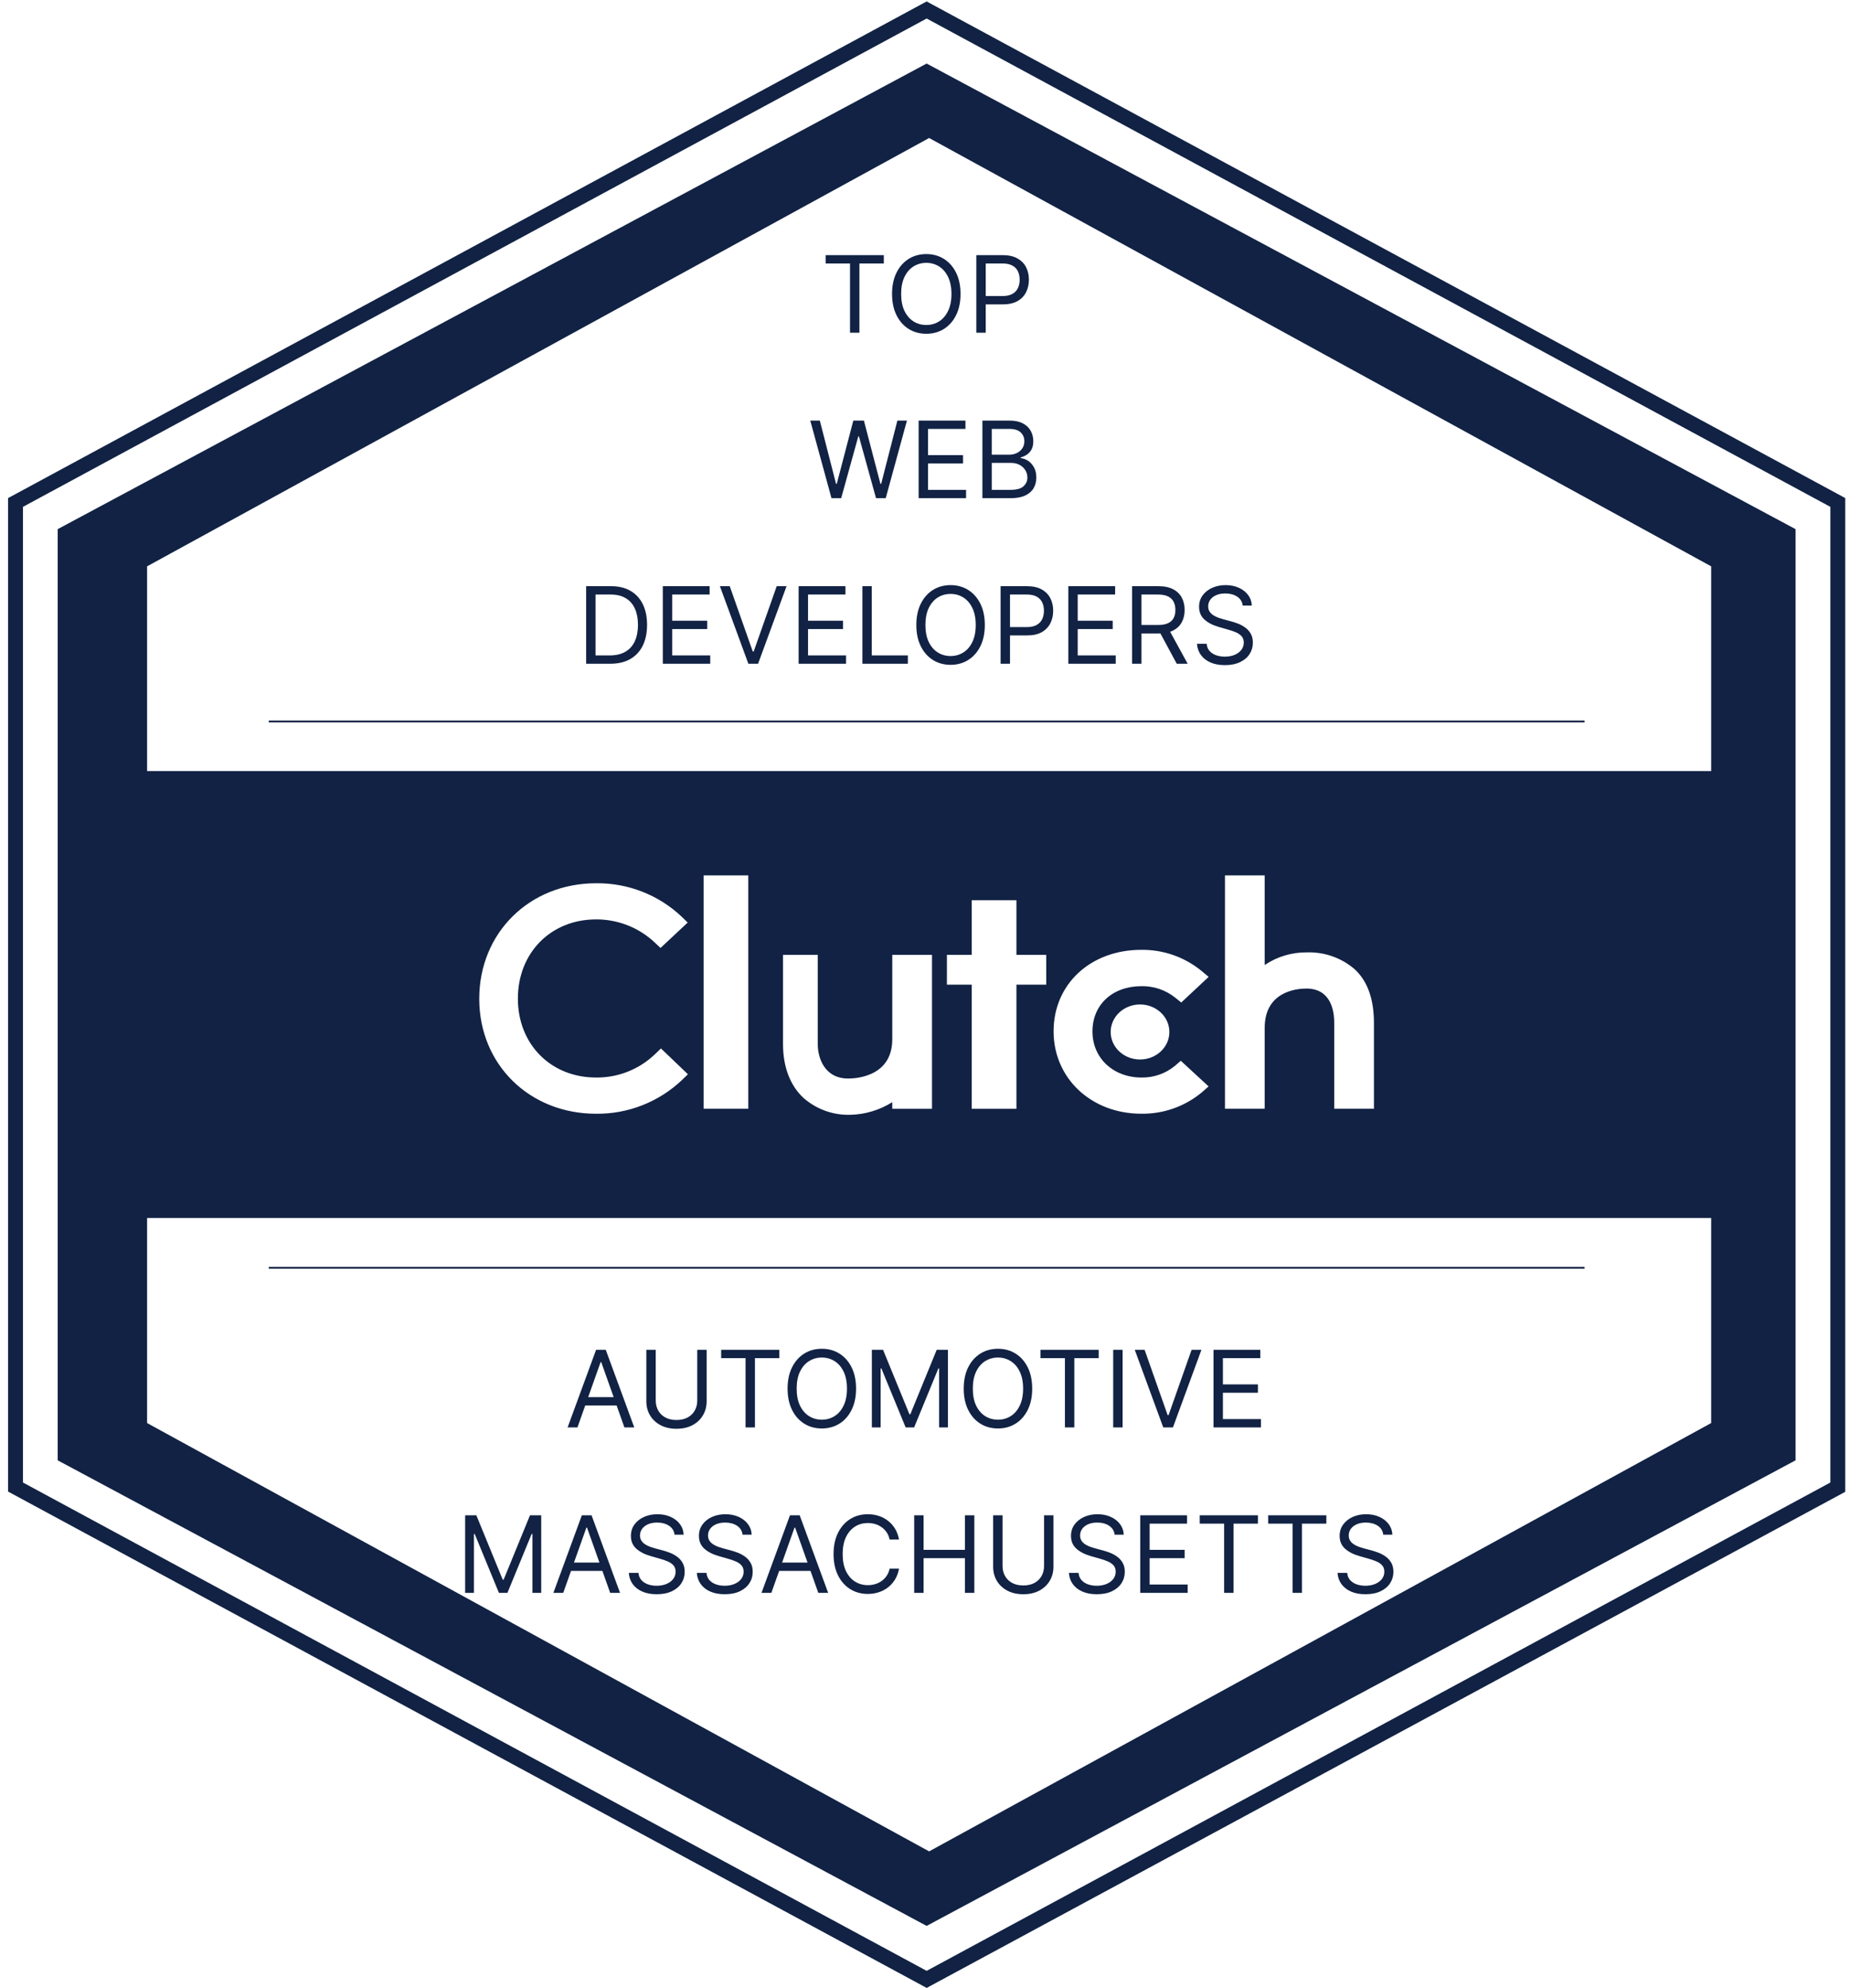
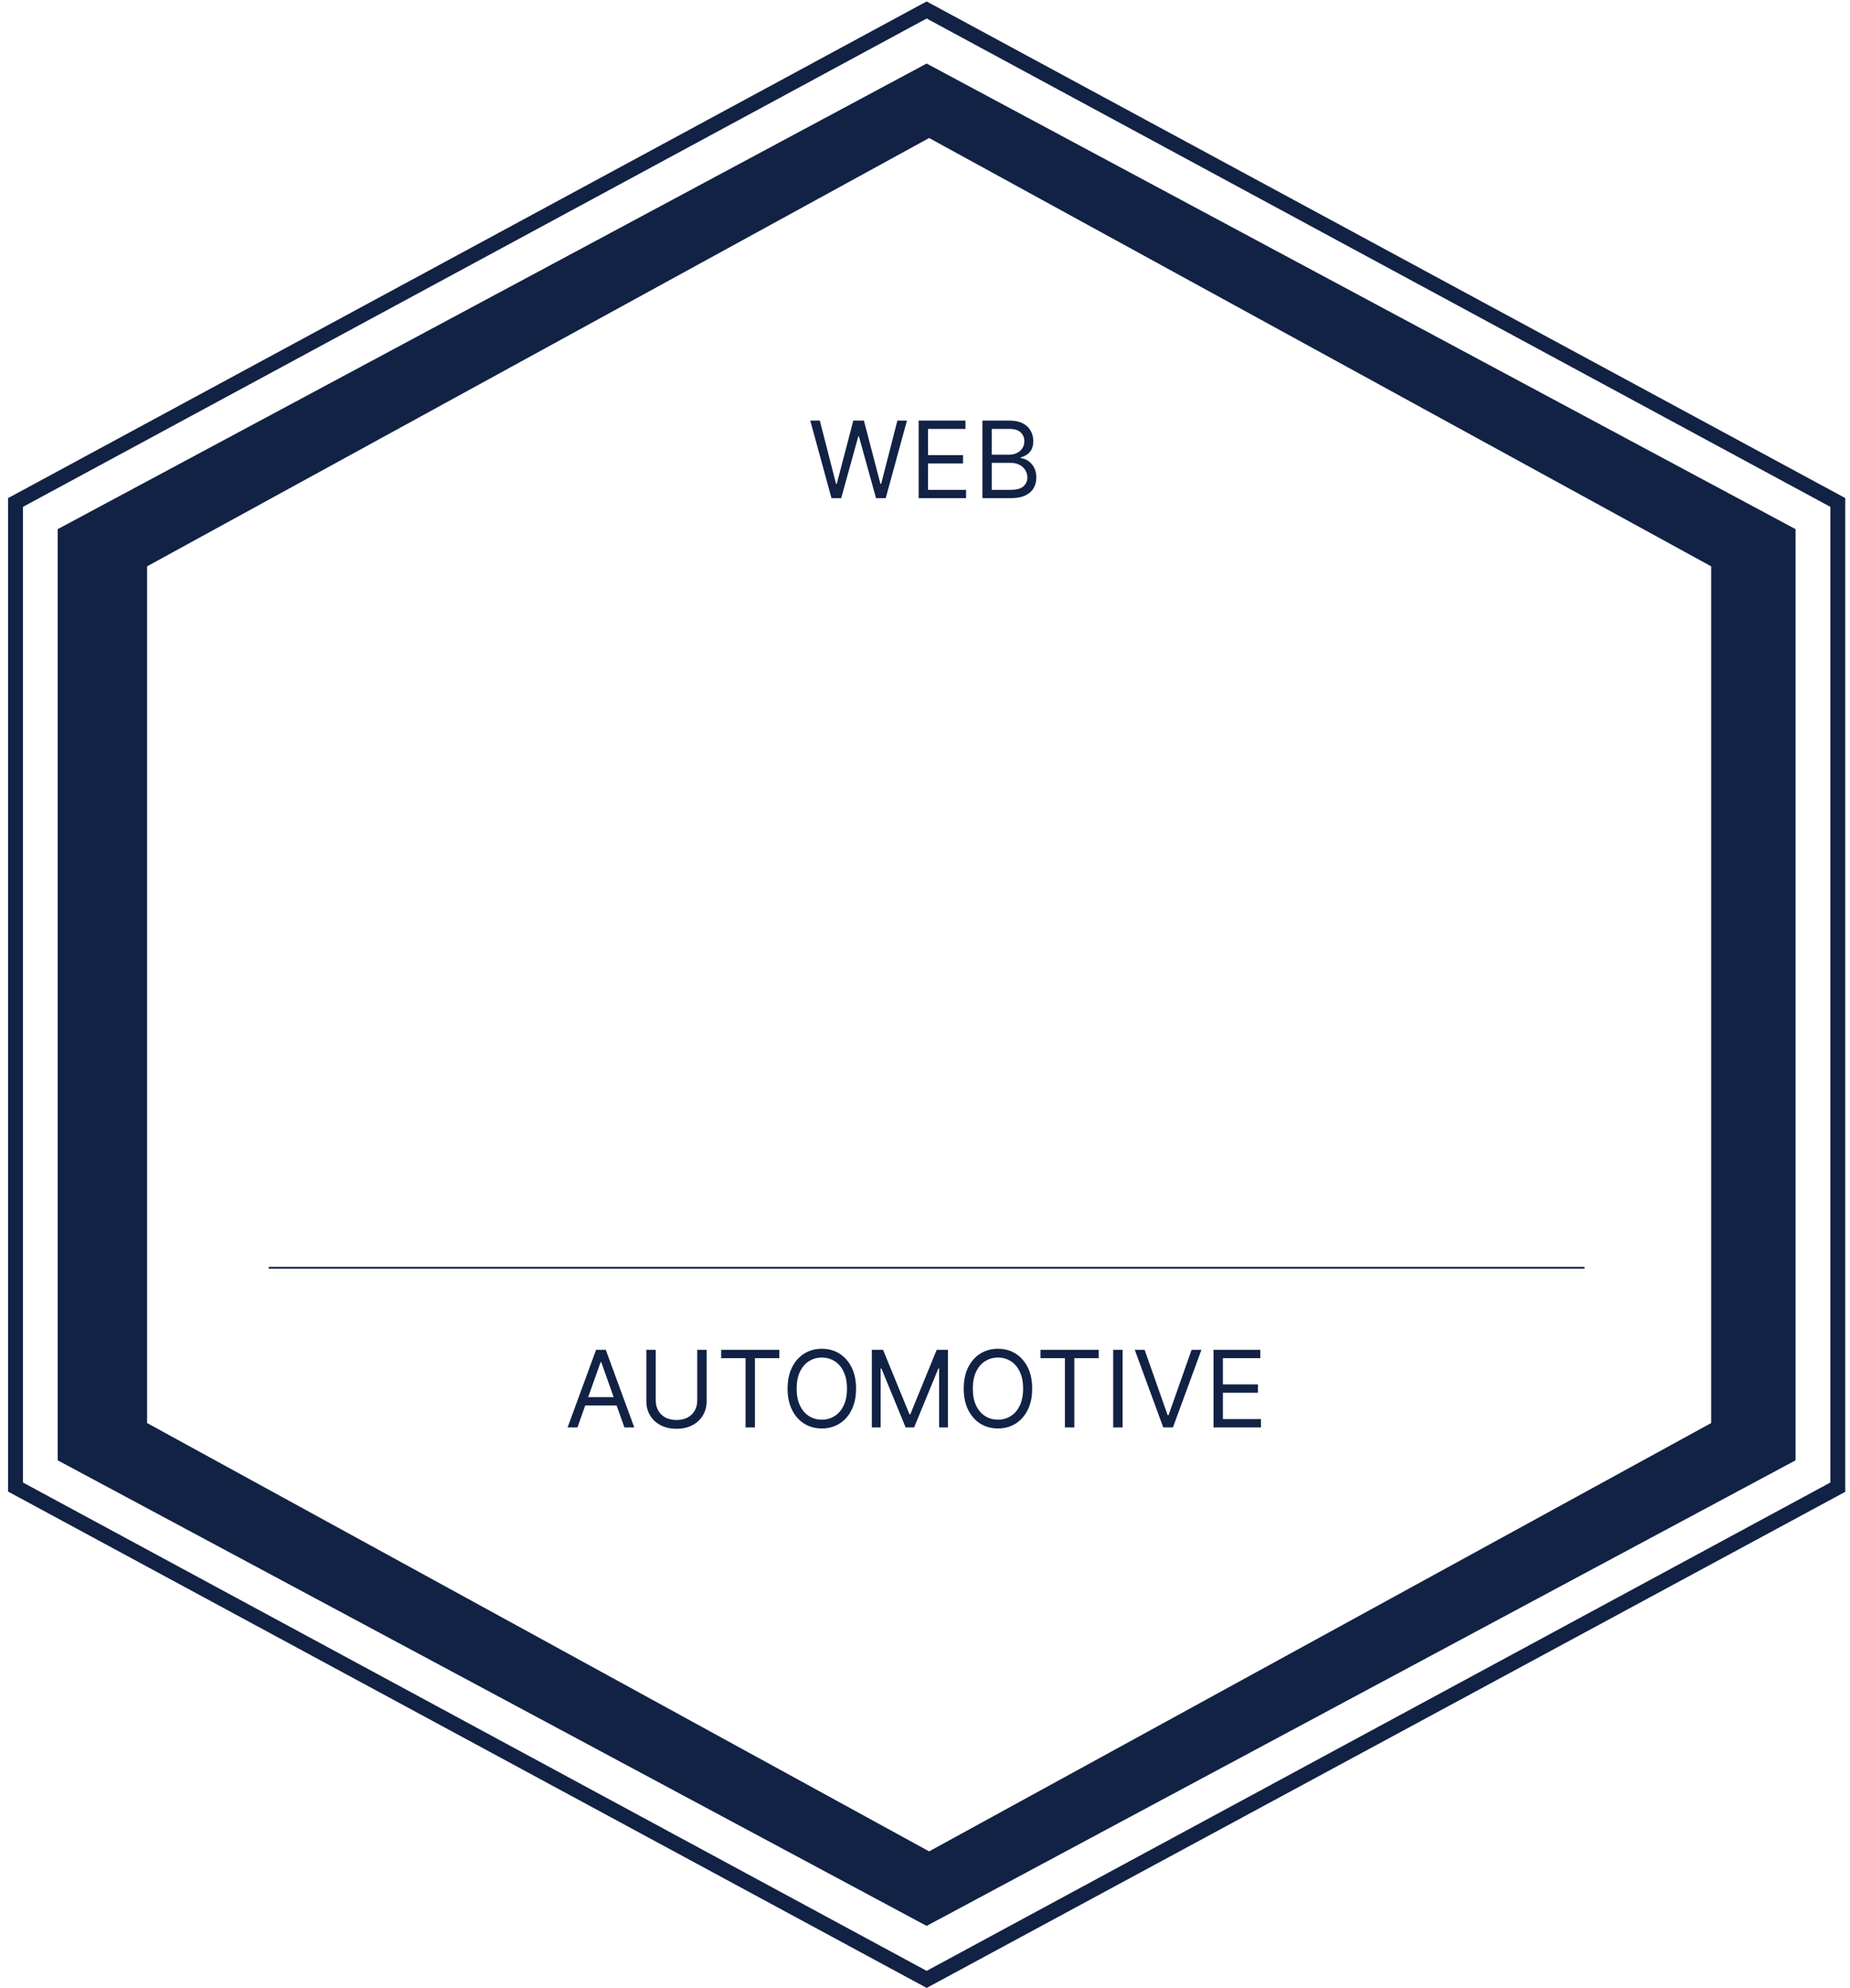
<svg xmlns="http://www.w3.org/2000/svg" width="121" height="130" viewBox="0 0 121 130" fill="none">
  <g clip-path="url(#clip0_2052_7861)">
-     <path d="M60.608 129.998L60.381 129.874L0.527 97.538V32.57L0.784 32.434L60.608 0.094L60.836 0.218L120.689 32.57V97.555L60.608 129.998ZM1.502 96.947L60.608 128.881L119.715 96.947V33.145L60.608 1.211L1.502 33.145V96.947Z" fill="#112244" />
+     <path d="M60.608 129.998L60.381 129.874L0.527 97.538V32.57L0.784 32.434L60.608 0.094L60.836 0.218L120.689 32.57V97.555L60.608 129.998M1.502 96.947L60.608 128.881L119.715 96.947V33.145L60.608 1.211L1.502 33.145V96.947Z" fill="#112244" />
    <path fill-rule="evenodd" clip-rule="evenodd" d="M117.44 95.495V34.603L60.607 4.156L3.773 34.603V95.495L60.607 125.942L117.44 95.495ZM111.92 93.058V37.035L60.77 9.025L9.62 37.035V93.058L60.77 121.068L111.92 93.058Z" fill="#112244" />
    <path d="M17.578 82.906H103.64" stroke="#112244" stroke-width="0.12" stroke-miterlimit="10" />
-     <path d="M17.578 47.18H103.64" stroke="#112244" stroke-width="0.12" stroke-miterlimit="10" />
-     <path fill-rule="evenodd" clip-rule="evenodd" d="M5.395 50.422H115.813V79.65H5.395V50.422ZM46.02 57.244H48.942V72.507H46.02V57.244ZM58.359 67.963C58.359 70.34 56.108 70.529 55.478 70.529C53.9 70.529 53.487 69.138 53.487 68.301V62.443H51.214V68.288C51.214 69.763 51.678 70.98 52.542 71.789C53.392 72.54 54.497 72.938 55.631 72.9C56.598 72.876 57.541 72.59 58.359 72.074V72.51H60.957V62.443H58.359V67.963ZM63.557 58.87H66.48V62.442H68.428V64.39H66.48V72.509H63.557V64.39H61.933V62.442H63.557V58.87ZM76.841 69.706C76.227 70.208 75.456 70.476 74.662 70.463C72.811 70.463 71.453 69.193 71.453 67.449C71.453 65.705 72.752 64.49 74.662 64.49C75.458 64.475 76.234 64.739 76.857 65.233L77.26 65.558L79.052 63.882L78.604 63.506C77.491 62.588 76.087 62.094 74.645 62.113C71.323 62.113 68.91 64.358 68.91 67.439C68.91 70.521 71.382 72.83 74.645 72.83C76.095 72.853 77.504 72.354 78.617 71.424L79.049 71.044L77.23 69.368L76.84 69.706H76.841ZM85.482 62.28C86.627 62.243 87.744 62.638 88.61 63.388C89.486 64.2 89.863 65.414 89.863 66.889V72.507H87.265V66.876C87.265 66.037 87.015 64.645 85.437 64.645C84.806 64.645 82.718 64.837 82.718 67.214V72.507H80.12V57.244H82.718V63.105C83.535 62.555 84.499 62.268 85.482 62.28ZM74.564 69.284C75.624 69.284 76.484 68.479 76.484 67.485C76.484 66.491 75.624 65.686 74.564 65.686C73.504 65.686 72.644 66.491 72.644 67.485C72.644 68.479 73.504 69.284 74.564 69.284ZM38.986 70.463C40.408 70.479 41.781 69.94 42.812 68.963V68.965L43.231 68.562L44.994 70.25L44.605 70.627C43.09 72.064 41.075 72.856 38.986 72.832C34.638 72.832 31.345 69.619 31.345 65.313C31.345 61.007 34.625 57.76 38.986 57.76C41.067 57.734 43.077 58.519 44.589 59.949L44.979 60.329L43.202 61.991L42.799 61.611C41.764 60.649 40.4 60.116 38.986 60.123C36.025 60.123 33.872 62.312 33.872 65.3C33.872 68.287 36.025 70.463 38.986 70.463Z" fill="#112244" />
-     <path d="M54.001 17.229V16.684H57.806V17.229H56.211V21.758H55.596V17.229H54.001ZM62.824 19.221C62.824 19.756 62.728 20.218 62.534 20.608C62.341 20.998 62.076 21.299 61.739 21.51C61.402 21.721 61.017 21.827 60.585 21.827C60.152 21.827 59.767 21.721 59.43 21.51C59.093 21.299 58.828 20.998 58.635 20.608C58.442 20.218 58.345 19.756 58.345 19.221C58.345 18.686 58.442 18.223 58.635 17.834C58.828 17.444 59.093 17.143 59.43 16.932C59.767 16.72 60.152 16.615 60.585 16.615C61.017 16.615 61.402 16.72 61.739 16.932C62.076 17.143 62.341 17.444 62.534 17.834C62.728 18.223 62.824 18.686 62.824 19.221ZM62.23 19.221C62.23 18.782 62.156 18.411 62.009 18.109C61.864 17.806 61.666 17.578 61.417 17.422C61.169 17.267 60.892 17.189 60.585 17.189C60.278 17.189 59.999 17.267 59.75 17.422C59.502 17.578 59.305 17.806 59.158 18.109C59.012 18.411 58.94 18.782 58.94 19.221C58.94 19.66 59.012 20.031 59.158 20.333C59.305 20.636 59.502 20.864 59.75 21.02C59.999 21.175 60.278 21.252 60.585 21.252C60.892 21.252 61.169 21.175 61.417 21.02C61.666 20.864 61.864 20.636 62.009 20.333C62.156 20.031 62.23 19.66 62.23 19.221ZM63.857 21.758V16.684H65.572C65.97 16.684 66.295 16.756 66.548 16.9C66.802 17.042 66.99 17.234 67.113 17.477C67.235 17.72 67.296 17.991 67.296 18.29C67.296 18.588 67.235 18.86 67.113 19.105C66.992 19.349 66.805 19.544 66.553 19.689C66.3 19.833 65.976 19.905 65.582 19.905H64.353V19.36H65.562C65.834 19.36 66.053 19.313 66.218 19.218C66.383 19.124 66.503 18.997 66.578 18.837C66.653 18.675 66.692 18.493 66.692 18.29C66.692 18.086 66.653 17.905 66.578 17.744C66.503 17.584 66.383 17.459 66.216 17.368C66.049 17.275 65.828 17.229 65.552 17.229H64.472V21.758H63.857Z" fill="#112244" />
    <path d="M54.384 32.578L52.996 27.504H53.621L54.681 31.637H54.73L55.811 27.504H56.504L57.584 31.637H57.634L58.694 27.504H59.319L57.931 32.578H57.297L56.177 28.535H56.138L55.018 32.578H54.384ZM60.084 32.578V27.504H63.146V28.049H60.699V29.764H62.988V30.309H60.699V32.033H63.186V32.578H60.084ZM64.254 32.578V27.504H66.027C66.381 27.504 66.672 27.566 66.902 27.688C67.132 27.808 67.302 27.971 67.415 28.176C67.527 28.379 67.583 28.604 67.583 28.852C67.583 29.07 67.544 29.25 67.467 29.392C67.391 29.534 67.29 29.646 67.165 29.729C67.041 29.812 66.906 29.873 66.761 29.912V29.962C66.916 29.972 67.072 30.026 67.229 30.125C67.386 30.225 67.517 30.367 67.623 30.552C67.729 30.737 67.781 30.963 67.781 31.23C67.781 31.485 67.724 31.713 67.608 31.917C67.492 32.12 67.31 32.281 67.061 32.4C66.811 32.519 66.487 32.578 66.087 32.578H64.254ZM64.868 32.033H66.087C66.488 32.033 66.773 31.956 66.942 31.8C67.112 31.643 67.197 31.453 67.197 31.23C67.197 31.059 67.153 30.9 67.066 30.755C66.978 30.608 66.853 30.491 66.691 30.403C66.529 30.314 66.338 30.269 66.117 30.269H64.868V32.033ZM64.868 29.734H66.008C66.193 29.734 66.359 29.698 66.508 29.625C66.658 29.552 66.777 29.45 66.865 29.318C66.954 29.186 66.999 29.03 66.999 28.852C66.999 28.629 66.921 28.44 66.766 28.285C66.61 28.128 66.364 28.049 66.027 28.049H64.868V29.734Z" fill="#112244" />
-     <path d="M39.903 43.406H38.337V38.333H39.972C40.464 38.333 40.886 38.434 41.236 38.637C41.586 38.839 41.854 39.129 42.041 39.507C42.227 39.883 42.321 40.334 42.321 40.859C42.321 41.388 42.227 41.843 42.038 42.224C41.85 42.604 41.576 42.897 41.216 43.102C40.856 43.305 40.418 43.406 39.903 43.406ZM38.951 42.861H39.863C40.283 42.861 40.63 42.78 40.906 42.618C41.182 42.457 41.388 42.226 41.523 41.927C41.658 41.628 41.726 41.272 41.726 40.859C41.726 40.45 41.659 40.097 41.526 39.802C41.392 39.504 41.192 39.276 40.926 39.118C40.66 38.958 40.329 38.878 39.932 38.878H38.951V42.861ZM43.351 43.406V38.333H46.413V38.878H43.966V40.592H46.255V41.137H43.966V42.861H46.453V43.406H43.351ZM47.729 38.333L49.235 42.604H49.295L50.801 38.333H51.445L49.582 43.406H48.948L47.085 38.333H47.729ZM52.235 43.406V38.333H55.297V38.878H52.85V40.592H55.139V41.137H52.85V42.861H55.337V43.406H52.235ZM56.405 43.406V38.333H57.019V42.861H59.378V43.406H56.405ZM64.412 40.869C64.412 41.404 64.316 41.867 64.123 42.257C63.929 42.647 63.664 42.947 63.327 43.158C62.99 43.37 62.605 43.476 62.173 43.476C61.74 43.476 61.355 43.37 61.018 43.158C60.681 42.947 60.416 42.647 60.223 42.257C60.03 41.867 59.933 41.404 59.933 40.869C59.933 40.334 60.03 39.872 60.223 39.482C60.416 39.092 60.681 38.792 61.018 38.58C61.355 38.369 61.74 38.263 62.173 38.263C62.605 38.263 62.99 38.369 63.327 38.58C63.664 38.792 63.929 39.092 64.123 39.482C64.316 39.872 64.412 40.334 64.412 40.869ZM63.818 40.869C63.818 40.43 63.744 40.059 63.597 39.757C63.452 39.455 63.255 39.226 63.005 39.071C62.757 38.916 62.48 38.838 62.173 38.838C61.865 38.838 61.587 38.916 61.338 39.071C61.09 39.226 60.893 39.455 60.746 39.757C60.6 40.059 60.528 40.43 60.528 40.869C60.528 41.309 60.6 41.679 60.746 41.982C60.893 42.284 61.09 42.513 61.338 42.668C61.587 42.823 61.865 42.901 62.173 42.901C62.48 42.901 62.757 42.823 63.005 42.668C63.255 42.513 63.452 42.284 63.597 41.982C63.744 41.679 63.818 41.309 63.818 40.869ZM65.445 43.406V38.333H67.16C67.558 38.333 67.883 38.404 68.136 38.548C68.39 38.69 68.579 38.883 68.701 39.125C68.823 39.368 68.884 39.639 68.884 39.938C68.884 40.237 68.823 40.508 68.701 40.753C68.58 40.997 68.394 41.192 68.141 41.338C67.888 41.481 67.564 41.553 67.17 41.553H65.941V41.008H67.15C67.422 41.008 67.641 40.961 67.806 40.867C67.972 40.773 68.091 40.646 68.166 40.485C68.242 40.324 68.279 40.141 68.279 39.938C68.279 39.735 68.242 39.553 68.166 39.393C68.091 39.233 67.971 39.107 67.804 39.016C67.637 38.924 67.416 38.878 67.14 38.878H66.06V43.406H65.445ZM69.874 43.406V38.333H72.936V38.878H70.488V40.592H72.777V41.137H70.488V42.861H72.975V43.406H69.874ZM74.043 43.406V38.333H75.758C76.154 38.333 76.479 38.4 76.734 38.536C76.988 38.669 77.176 38.854 77.299 39.088C77.421 39.323 77.482 39.589 77.482 39.888C77.482 40.187 77.421 40.452 77.299 40.684C77.176 40.915 76.989 41.096 76.736 41.229C76.483 41.359 76.161 41.424 75.767 41.424H74.38V40.869H75.748C76.019 40.869 76.237 40.83 76.402 40.751C76.569 40.671 76.689 40.559 76.763 40.414C76.839 40.267 76.877 40.092 76.877 39.888C76.877 39.685 76.839 39.508 76.763 39.356C76.687 39.204 76.566 39.087 76.399 39.004C76.232 38.92 76.012 38.878 75.738 38.878H74.658V43.406H74.043ZM76.431 41.127L77.68 43.406H76.966L75.738 41.127H76.431ZM81.28 39.601C81.251 39.35 81.13 39.155 80.919 39.016C80.707 38.878 80.448 38.808 80.141 38.808C79.916 38.808 79.719 38.844 79.551 38.917C79.384 38.99 79.254 39.09 79.16 39.217C79.067 39.344 79.021 39.489 79.021 39.651C79.021 39.786 79.053 39.902 79.118 40C79.184 40.096 79.268 40.176 79.37 40.24C79.473 40.303 79.58 40.355 79.692 40.396C79.805 40.436 79.908 40.468 80.002 40.493L80.517 40.632C80.649 40.666 80.796 40.714 80.958 40.775C81.122 40.836 81.278 40.92 81.427 41.026C81.577 41.13 81.701 41.263 81.798 41.427C81.895 41.59 81.944 41.791 81.944 42.029C81.944 42.303 81.872 42.551 81.729 42.772C81.587 42.993 81.379 43.169 81.104 43.3C80.832 43.43 80.501 43.495 80.111 43.495C79.748 43.495 79.433 43.437 79.167 43.319C78.903 43.202 78.695 43.039 78.543 42.829C78.392 42.619 78.307 42.376 78.288 42.098H78.922C78.938 42.29 79.003 42.448 79.115 42.574C79.229 42.698 79.373 42.79 79.546 42.851C79.721 42.911 79.909 42.941 80.111 42.941C80.346 42.941 80.556 42.903 80.743 42.827C80.929 42.749 81.077 42.642 81.186 42.505C81.295 42.366 81.35 42.204 81.35 42.019C81.35 41.85 81.303 41.713 81.209 41.608C81.114 41.502 80.99 41.416 80.837 41.35C80.683 41.284 80.517 41.226 80.339 41.177L79.715 40.998C79.318 40.884 79.004 40.722 78.773 40.51C78.542 40.299 78.426 40.022 78.426 39.68C78.426 39.396 78.503 39.148 78.657 38.937C78.812 38.724 79.02 38.559 79.281 38.441C79.544 38.323 79.837 38.263 80.16 38.263C80.487 38.263 80.778 38.322 81.033 38.439C81.287 38.555 81.488 38.713 81.637 38.915C81.787 39.116 81.867 39.345 81.875 39.601H81.28Z" fill="#112244" />
    <path d="M37.768 93.344H37.124L38.987 88.27H39.621L41.484 93.344H40.84L39.324 89.073H39.284L37.768 93.344ZM38.006 91.362H40.602V91.907H38.006V91.362ZM45.604 88.27H46.218V91.629C46.218 91.976 46.136 92.286 45.973 92.558C45.811 92.829 45.582 93.043 45.287 93.2C44.991 93.355 44.644 93.433 44.246 93.433C43.848 93.433 43.501 93.355 43.206 93.2C42.91 93.043 42.681 92.829 42.517 92.558C42.355 92.286 42.274 91.976 42.274 91.629V88.27H42.889V91.58C42.889 91.828 42.943 92.048 43.052 92.241C43.161 92.433 43.316 92.584 43.518 92.695C43.721 92.804 43.964 92.858 44.246 92.858C44.529 92.858 44.771 92.804 44.975 92.695C45.178 92.584 45.333 92.433 45.44 92.241C45.549 92.048 45.604 91.828 45.604 91.58V88.27ZM47.168 88.815V88.27H50.973V88.815H49.377V93.344H48.763V88.815H47.168ZM55.991 90.807C55.991 91.342 55.894 91.805 55.701 92.194C55.508 92.584 55.243 92.885 54.906 93.096C54.569 93.307 54.184 93.413 53.751 93.413C53.319 93.413 52.934 93.307 52.597 93.096C52.26 92.885 51.995 92.584 51.802 92.194C51.608 91.805 51.512 91.342 51.512 90.807C51.512 90.272 51.608 89.809 51.802 89.419C51.995 89.03 52.26 88.729 52.597 88.518C52.934 88.306 53.319 88.201 53.751 88.201C54.184 88.201 54.569 88.306 54.906 88.518C55.243 88.729 55.508 89.03 55.701 89.419C55.894 89.809 55.991 90.272 55.991 90.807ZM55.396 90.807C55.396 90.368 55.323 89.997 55.176 89.695C55.031 89.392 54.833 89.163 54.584 89.008C54.336 88.853 54.059 88.775 53.751 88.775C53.444 88.775 53.166 88.853 52.916 89.008C52.669 89.163 52.471 89.392 52.324 89.695C52.179 89.997 52.106 90.368 52.106 90.807C52.106 91.246 52.179 91.617 52.324 91.919C52.471 92.222 52.669 92.45 52.916 92.606C53.166 92.761 53.444 92.838 53.751 92.838C54.059 92.838 54.336 92.761 54.584 92.606C54.833 92.45 55.031 92.222 55.176 91.919C55.323 91.617 55.396 91.246 55.396 90.807ZM57.024 88.27H57.757L59.482 92.482H59.541L61.265 88.27H61.999V93.344H61.424V89.489H61.374L59.789 93.344H59.234L57.648 89.489H57.599V93.344H57.024V88.27ZM67.511 90.807C67.511 91.342 67.415 91.805 67.222 92.194C67.028 92.584 66.763 92.885 66.426 93.096C66.09 93.307 65.705 93.413 65.272 93.413C64.839 93.413 64.454 93.307 64.117 93.096C63.781 92.885 63.515 92.584 63.322 92.194C63.129 91.805 63.032 91.342 63.032 90.807C63.032 90.272 63.129 89.809 63.322 89.419C63.515 89.03 63.781 88.729 64.117 88.518C64.454 88.306 64.839 88.201 65.272 88.201C65.705 88.201 66.09 88.306 66.426 88.518C66.763 88.729 67.028 89.03 67.222 89.419C67.415 89.809 67.511 90.272 67.511 90.807ZM66.917 90.807C66.917 90.368 66.843 89.997 66.696 89.695C66.551 89.392 66.354 89.163 66.104 89.008C65.857 88.853 65.579 88.775 65.272 88.775C64.965 88.775 64.686 88.853 64.437 89.008C64.189 89.163 63.992 89.392 63.845 89.695C63.7 89.997 63.627 90.368 63.627 90.807C63.627 91.246 63.7 91.617 63.845 91.919C63.992 92.222 64.189 92.45 64.437 92.606C64.686 92.761 64.965 92.838 65.272 92.838C65.579 92.838 65.857 92.761 66.104 92.606C66.354 92.45 66.551 92.222 66.696 91.919C66.843 91.617 66.917 91.246 66.917 90.807ZM68.056 88.815V88.27H71.861V88.815H70.266V93.344H69.651V88.815H68.056ZM73.424 88.27V93.344H72.809V88.27H73.424ZM74.864 88.27L76.37 92.541H76.43L77.936 88.27H78.58L76.717 93.344H76.083L74.22 88.27H74.864ZM79.37 93.344V88.27H82.432V88.815H79.985V90.529H82.274V91.075H79.985V92.799H82.472V93.344H79.37Z" fill="#112244" />
-     <path d="M30.423 99.09H31.156L32.881 103.302H32.94L34.664 99.09H35.398V104.164H34.823V100.309H34.773L33.188 104.164H32.633L31.047 100.309H30.998V104.164H30.423V99.09ZM36.838 104.164H36.194L38.056 99.09H38.691L40.554 104.164H39.91L38.393 99.893H38.354L36.838 104.164ZM37.075 102.182H39.672V102.727H37.075V102.182ZM44.119 100.359C44.089 100.108 43.968 99.913 43.757 99.774C43.546 99.635 43.286 99.566 42.979 99.566C42.755 99.566 42.558 99.602 42.389 99.675C42.223 99.748 42.092 99.848 41.998 99.975C41.906 100.102 41.859 100.246 41.859 100.408C41.859 100.544 41.892 100.66 41.956 100.758C42.022 100.853 42.106 100.934 42.209 100.998C42.311 101.061 42.418 101.113 42.531 101.154C42.643 101.194 42.746 101.226 42.84 101.251L43.356 101.389C43.488 101.424 43.635 101.472 43.797 101.533C43.96 101.594 44.116 101.678 44.265 101.783C44.415 101.887 44.539 102.021 44.636 102.185C44.734 102.348 44.783 102.549 44.783 102.787C44.783 103.061 44.711 103.309 44.567 103.53C44.425 103.751 44.217 103.927 43.943 104.058C43.67 104.188 43.339 104.253 42.949 104.253C42.586 104.253 42.271 104.195 42.005 104.077C41.741 103.96 41.533 103.797 41.381 103.587C41.231 103.377 41.146 103.133 41.126 102.856H41.76C41.777 103.048 41.841 103.206 41.953 103.332C42.067 103.456 42.211 103.548 42.385 103.609C42.56 103.669 42.748 103.698 42.949 103.698C43.184 103.698 43.395 103.66 43.581 103.584C43.768 103.507 43.916 103.399 44.025 103.262C44.133 103.124 44.188 102.962 44.188 102.777C44.188 102.608 44.141 102.471 44.047 102.365C43.953 102.26 43.829 102.174 43.675 102.108C43.522 102.042 43.356 101.984 43.177 101.934L42.553 101.756C42.157 101.642 41.843 101.479 41.611 101.268C41.38 101.057 41.265 100.78 41.265 100.438C41.265 100.154 41.342 99.906 41.495 99.695C41.65 99.482 41.858 99.317 42.119 99.199C42.382 99.08 42.675 99.021 42.999 99.021C43.326 99.021 43.617 99.08 43.871 99.197C44.125 99.312 44.327 99.471 44.475 99.672C44.626 99.874 44.705 100.103 44.713 100.359H44.119ZM48.568 100.359C48.538 100.108 48.417 99.913 48.206 99.774C47.994 99.635 47.735 99.566 47.428 99.566C47.203 99.566 47.007 99.602 46.838 99.675C46.671 99.748 46.541 99.848 46.447 99.975C46.354 100.102 46.308 100.246 46.308 100.408C46.308 100.544 46.34 100.66 46.405 100.758C46.471 100.853 46.555 100.934 46.657 100.998C46.76 101.061 46.867 101.113 46.98 101.154C47.092 101.194 47.195 101.226 47.289 101.251L47.804 101.389C47.937 101.424 48.084 101.472 48.245 101.533C48.409 101.594 48.565 101.678 48.714 101.783C48.864 101.887 48.988 102.021 49.085 102.185C49.183 102.348 49.231 102.549 49.231 102.787C49.231 103.061 49.16 103.309 49.016 103.53C48.874 103.751 48.666 103.927 48.392 104.058C48.119 104.188 47.788 104.253 47.398 104.253C47.035 104.253 46.72 104.195 46.454 104.077C46.19 103.96 45.982 103.797 45.83 103.587C45.68 103.377 45.595 103.133 45.575 102.856H46.209C46.225 103.048 46.29 103.206 46.402 103.332C46.516 103.456 46.66 103.548 46.833 103.609C47.008 103.669 47.197 103.698 47.398 103.698C47.633 103.698 47.843 103.66 48.03 103.584C48.217 103.507 48.364 103.399 48.473 103.262C48.582 103.124 48.637 102.962 48.637 102.777C48.637 102.608 48.59 102.471 48.496 102.365C48.401 102.26 48.278 102.174 48.124 102.108C47.97 102.042 47.804 101.984 47.626 101.934L47.002 101.756C46.605 101.642 46.292 101.479 46.06 101.268C45.829 101.057 45.714 100.78 45.714 100.438C45.714 100.154 45.79 99.906 45.944 99.695C46.099 99.482 46.307 99.317 46.568 99.199C46.831 99.08 47.124 99.021 47.448 99.021C47.775 99.021 48.065 99.08 48.32 99.197C48.574 99.312 48.776 99.471 48.924 99.672C49.075 99.874 49.154 100.103 49.162 100.359H48.568ZM50.45 104.164H49.806L51.669 99.09H52.303L54.166 104.164H53.522L52.005 99.893H51.966L50.45 104.164ZM50.688 102.182H53.284V102.727H50.688V102.182ZM58.8 100.676H58.186C58.15 100.499 58.086 100.344 57.995 100.21C57.906 100.076 57.797 99.964 57.668 99.873C57.541 99.781 57.4 99.711 57.245 99.665C57.089 99.619 56.928 99.596 56.759 99.596C56.452 99.596 56.173 99.673 55.924 99.829C55.676 99.984 55.479 100.213 55.332 100.515C55.187 100.817 55.114 101.188 55.114 101.627C55.114 102.067 55.187 102.437 55.332 102.74C55.479 103.042 55.676 103.271 55.924 103.426C56.173 103.581 56.452 103.659 56.759 103.659C56.928 103.659 57.089 103.636 57.245 103.589C57.4 103.543 57.541 103.475 57.668 103.384C57.797 103.291 57.906 103.178 57.995 103.044C58.086 102.909 58.15 102.754 58.186 102.579H58.8C58.754 102.838 58.67 103.07 58.548 103.275C58.425 103.479 58.273 103.654 58.092 103.797C57.91 103.939 57.706 104.048 57.48 104.122C57.255 104.196 57.015 104.233 56.759 104.233C56.326 104.233 55.941 104.128 55.605 103.916C55.268 103.705 55.002 103.404 54.809 103.015C54.616 102.625 54.519 102.162 54.519 101.627C54.519 101.092 54.616 100.63 54.809 100.24C55.002 99.85 55.268 99.549 55.605 99.338C55.941 99.127 56.326 99.021 56.759 99.021C57.015 99.021 57.255 99.058 57.48 99.132C57.706 99.207 57.91 99.316 58.092 99.46C58.273 99.602 58.425 99.775 58.548 99.98C58.67 100.183 58.754 100.415 58.8 100.676ZM59.793 104.164V99.09H60.408V101.35H63.113V99.09H63.727V104.164H63.113V101.895H60.408V104.164H59.793ZM68.287 99.09H68.901V102.45C68.901 102.797 68.82 103.106 68.656 103.379C68.494 103.65 68.266 103.863 67.97 104.02C67.674 104.176 67.327 104.253 66.929 104.253C66.531 104.253 66.184 104.176 65.889 104.02C65.593 103.863 65.364 103.65 65.2 103.379C65.038 103.106 64.957 102.797 64.957 102.45V99.09H65.572V102.4C65.572 102.648 65.626 102.868 65.735 103.062C65.844 103.253 65.999 103.404 66.201 103.515C66.404 103.624 66.647 103.678 66.929 103.678C67.212 103.678 67.454 103.624 67.658 103.515C67.861 103.404 68.016 103.253 68.123 103.062C68.233 102.868 68.287 102.648 68.287 102.4V99.09ZM72.903 100.359C72.873 100.108 72.753 99.913 72.541 99.774C72.33 99.635 72.071 99.566 71.763 99.566C71.539 99.566 71.342 99.602 71.174 99.675C71.007 99.748 70.876 99.848 70.782 99.975C70.69 100.102 70.644 100.246 70.644 100.408C70.644 100.544 70.676 100.66 70.74 100.758C70.806 100.853 70.891 100.934 70.993 100.998C71.095 101.061 71.203 101.113 71.315 101.154C71.427 101.194 71.531 101.226 71.625 101.251L72.14 101.389C72.272 101.424 72.419 101.472 72.581 101.533C72.744 101.594 72.9 101.678 73.049 101.783C73.199 101.887 73.323 102.021 73.421 102.185C73.518 102.348 73.567 102.549 73.567 102.787C73.567 103.061 73.495 103.309 73.351 103.53C73.209 103.751 73.001 103.927 72.727 104.058C72.455 104.188 72.123 104.253 71.734 104.253C71.37 104.253 71.056 104.195 70.79 104.077C70.525 103.96 70.317 103.797 70.165 103.587C70.015 103.377 69.93 103.133 69.91 102.856H70.544C70.561 103.048 70.625 103.206 70.738 103.332C70.852 103.456 70.995 103.548 71.169 103.609C71.344 103.669 71.532 103.698 71.734 103.698C71.968 103.698 72.179 103.66 72.365 103.584C72.552 103.507 72.7 103.399 72.809 103.262C72.918 103.124 72.972 102.962 72.972 102.777C72.972 102.608 72.925 102.471 72.831 102.365C72.737 102.26 72.613 102.174 72.46 102.108C72.306 102.042 72.14 101.984 71.962 101.934L71.337 101.756C70.941 101.642 70.627 101.479 70.396 101.268C70.165 101.057 70.049 100.78 70.049 100.438C70.049 100.154 70.126 99.906 70.279 99.695C70.435 99.482 70.643 99.317 70.904 99.199C71.166 99.08 71.46 99.021 71.783 99.021C72.11 99.021 72.401 99.08 72.655 99.197C72.91 99.312 73.111 99.471 73.26 99.672C73.41 99.874 73.489 100.103 73.498 100.359H72.903ZM74.577 104.164V99.09H77.639V99.635H75.192V101.35H77.481V101.895H75.192V103.619H77.679V104.164H74.577ZM78.469 99.635V99.09H82.274V99.635H80.679V104.164H80.064V99.635H78.469ZM82.945 99.635V99.09H86.75V99.635H85.155V104.164H84.541V99.635H82.945ZM90.473 100.359C90.444 100.108 90.323 99.913 90.112 99.774C89.9 99.635 89.641 99.566 89.334 99.566C89.109 99.566 88.913 99.602 88.744 99.675C88.577 99.748 88.447 99.848 88.353 99.975C88.26 100.102 88.214 100.246 88.214 100.408C88.214 100.544 88.246 100.66 88.311 100.758C88.377 100.853 88.461 100.934 88.563 100.998C88.666 101.061 88.773 101.113 88.885 101.154C88.998 101.194 89.101 101.226 89.195 101.251L89.71 101.389C89.842 101.424 89.989 101.472 90.151 101.533C90.315 101.594 90.471 101.678 90.62 101.783C90.77 101.887 90.894 102.021 90.991 102.185C91.088 102.348 91.137 102.549 91.137 102.787C91.137 103.061 91.065 103.309 90.922 103.53C90.78 103.751 90.572 103.927 90.297 104.058C90.025 104.188 89.694 104.253 89.304 104.253C88.941 104.253 88.626 104.195 88.36 104.077C88.096 103.96 87.888 103.797 87.736 103.587C87.585 103.377 87.5 103.133 87.481 102.856H88.115C88.131 103.048 88.196 103.206 88.308 103.332C88.422 103.456 88.566 103.548 88.739 103.609C88.914 103.669 89.103 103.698 89.304 103.698C89.538 103.698 89.749 103.66 89.936 103.584C90.122 103.507 90.27 103.399 90.379 103.262C90.488 103.124 90.543 102.962 90.543 102.777C90.543 102.608 90.496 102.471 90.401 102.365C90.307 102.26 90.183 102.174 90.03 102.108C89.876 102.042 89.71 101.984 89.532 101.934L88.908 101.756C88.511 101.642 88.197 101.479 87.966 101.268C87.735 101.057 87.619 100.78 87.619 100.438C87.619 100.154 87.696 99.906 87.85 99.695C88.005 99.482 88.213 99.317 88.474 99.199C88.737 99.08 89.03 99.021 89.353 99.021C89.68 99.021 89.971 99.08 90.226 99.197C90.48 99.312 90.681 99.471 90.83 99.672C90.98 99.874 91.06 100.103 91.068 100.359H90.473Z" fill="#112244" />
  </g>
  <defs>
    <clipPath id="clip0_2052_7861">
      <rect width="120.162" height="129.905" fill="white" transform="translate(0.527 0.094)" />
    </clipPath>
  </defs>
</svg>